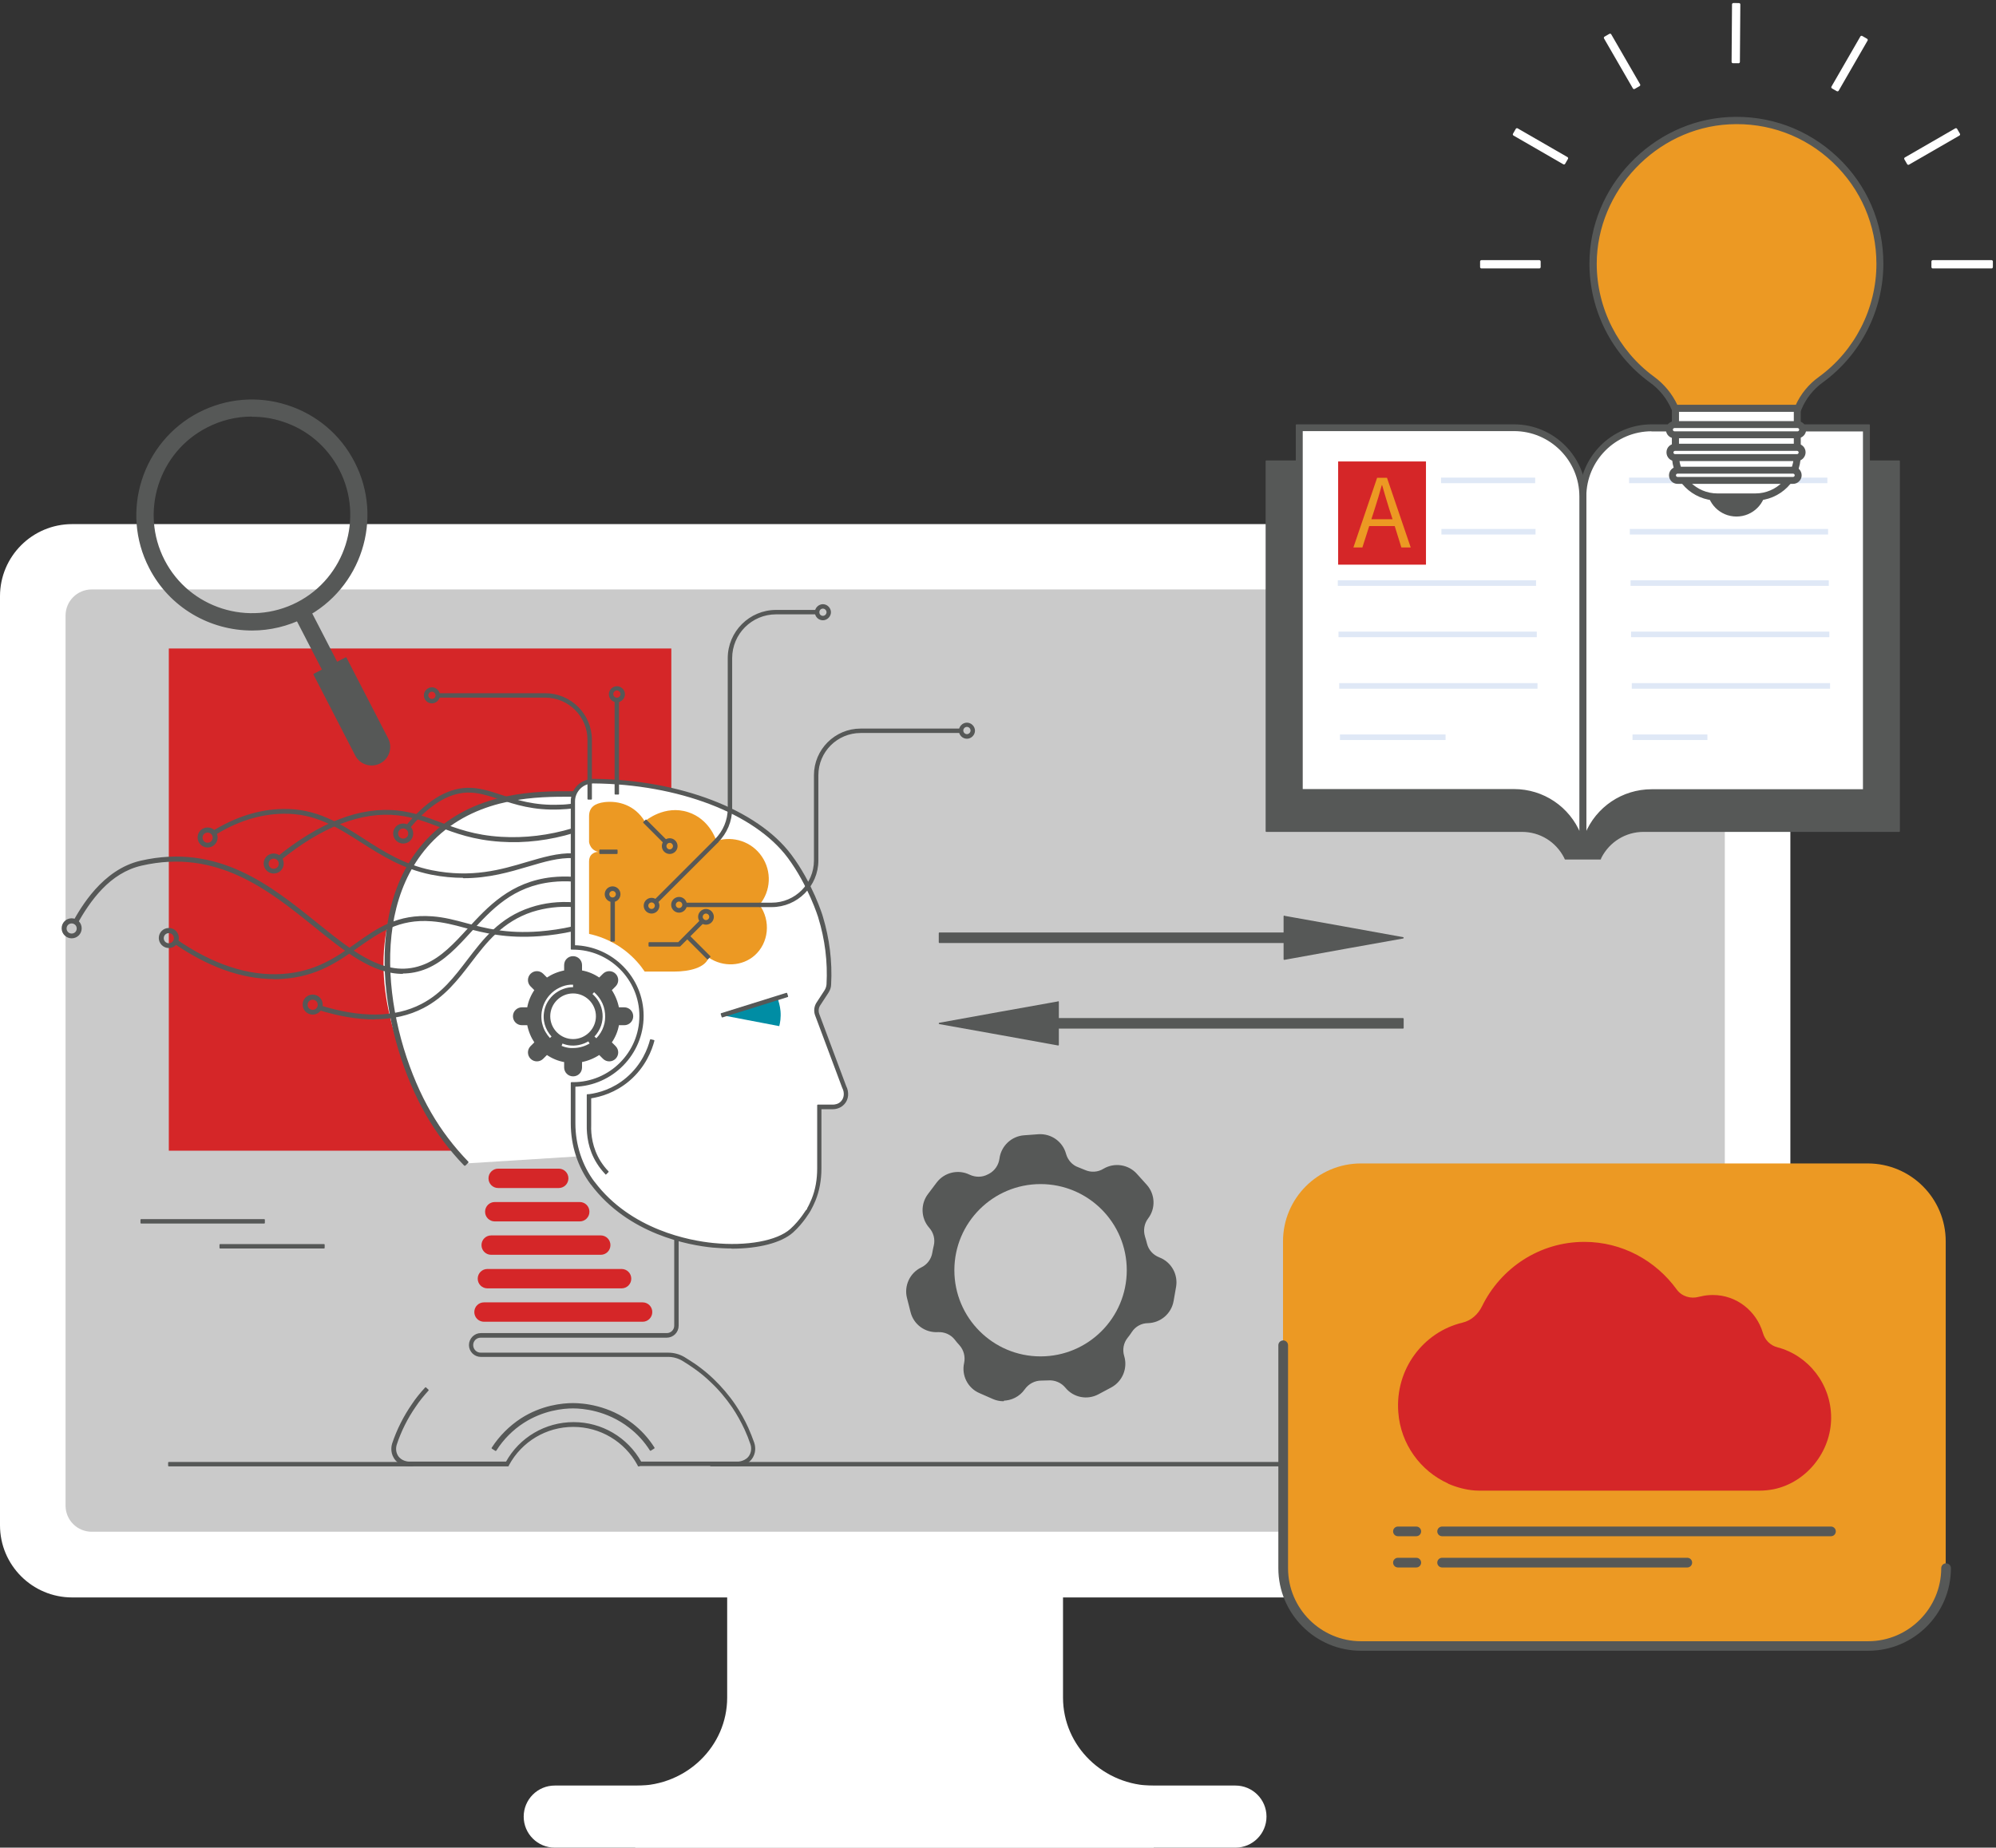
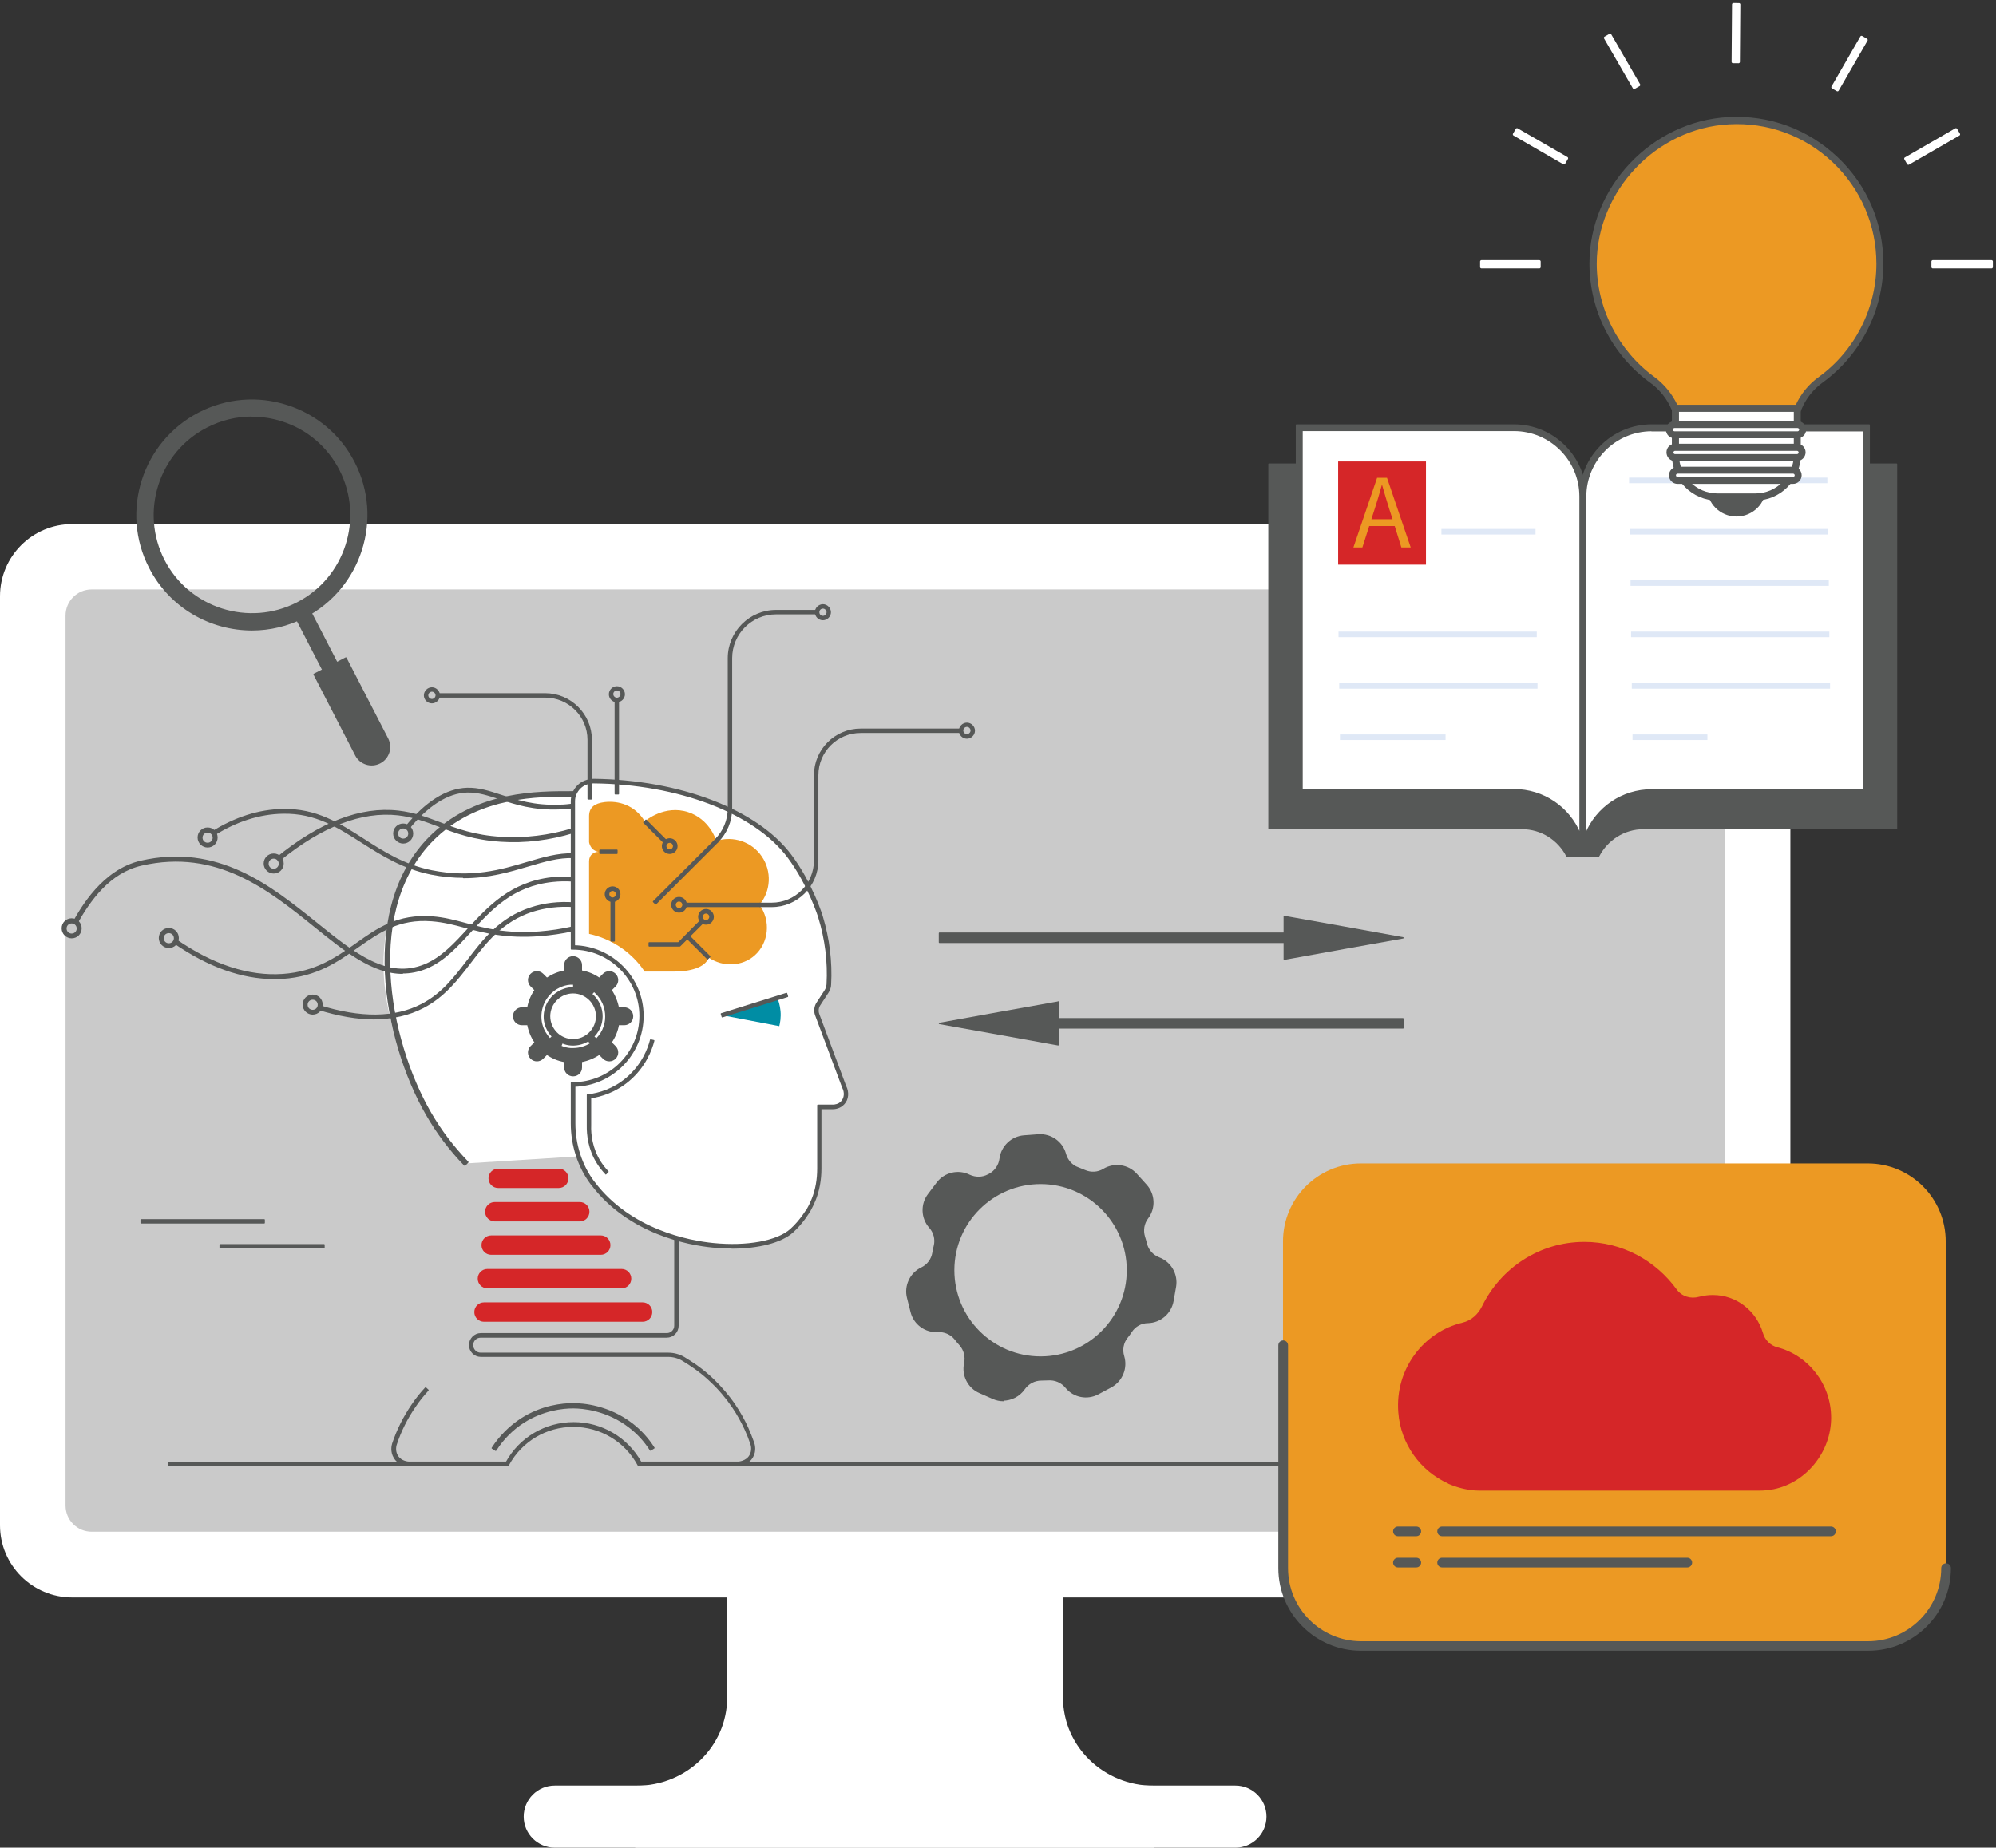
<svg xmlns="http://www.w3.org/2000/svg" width="364" height="337" viewBox="0 0 364 337" fill="none">
  <rect x="0" y="0" width="364" height="337" fill="#333333" stroke="none" />
  <g clip-path="url(#clip0_80_6975)">
    <path d="M313.333 95.594H13.166C5.895 95.594 0 101.486 0 108.754V278.203C0 285.472 5.895 291.364 13.166 291.364H313.333C320.605 291.364 326.5 285.472 326.5 278.203V108.754C326.5 101.486 320.605 95.594 313.333 95.594Z" fill="white" />
    <path d="M309.763 107.51H16.736C14.083 107.51 11.954 109.638 11.954 112.29V274.602C11.954 277.254 14.083 279.382 16.736 279.382H309.763C312.416 279.382 314.545 277.254 314.545 274.602V112.29C314.545 109.638 312.416 107.51 309.763 107.51Z" fill="#CACACA" />
    <path d="M193.856 309.631V285.438H132.611V309.631C132.611 318.503 125.209 325.706 116.071 325.706H115.842V337H210.395V325.706C201.258 325.706 193.856 318.503 193.856 309.631Z" fill="white" />
    <path d="M225.33 337H101.169C98.058 337 95.503 334.479 95.503 331.336C95.503 328.226 98.025 325.673 101.169 325.673H225.298C228.409 325.673 230.964 328.194 230.964 331.336C230.964 334.446 228.442 337 225.298 337H225.33Z" fill="white" />
-     <path d="M122.425 118.281H30.787V209.88H122.425V118.281Z" fill="#D52628" />
    <path d="M122.392 209.88C122.392 188.503 122.359 167.125 122.327 145.78C117.807 145.093 111.355 144.471 103.56 144.798C95.11 145.158 90.394 145.387 85.252 148.17C76.933 152.688 73.429 160.708 72.413 163.164C66.649 176.946 72.413 190.532 74.87 196.392C78.014 203.824 82.141 209.062 84.957 212.205C97.436 211.419 109.914 210.633 122.392 209.847V209.88Z" fill="white" />
    <path d="M84.728 212.499C82.042 209.717 79.717 206.639 77.817 203.333C69.99 189.779 65.208 164.899 79.095 152C87.283 144.372 98.189 144.438 104.051 144.438H104.805V145.191H104.051C98.287 145.191 87.61 145.125 79.619 152.557C66.06 165.194 70.776 189.648 78.505 202.973C80.372 206.214 82.665 209.225 85.317 211.975L84.793 212.499H84.728Z" fill="#565857" stroke="#565857" stroke-width="0.25" stroke-linecap="round" stroke-linejoin="round" />
    <path d="M49.979 178.452C44.116 178.452 37.992 176.259 31.736 171.937L32.097 171.414C38.811 176.062 45.361 178.19 51.551 177.765C57.61 177.339 61.344 174.72 64.946 172.167C68.844 169.384 72.545 166.798 78.8 167.256C81.027 167.42 82.96 167.943 85.023 168.5C88.462 169.417 92.327 170.464 98.386 170.006C100.416 169.842 102.447 169.548 104.445 169.089L104.576 169.711C102.545 170.17 100.482 170.464 98.418 170.628C92.261 171.086 88.331 170.039 84.826 169.122C82.796 168.565 80.864 168.074 78.702 167.911C72.708 167.452 69.106 170.006 65.274 172.69C61.606 175.277 57.806 177.994 51.551 178.419C51.027 178.452 50.47 178.485 49.946 178.485L49.979 178.452Z" fill="#565857" stroke="#565857" stroke-width="0.25" stroke-linecap="round" stroke-linejoin="round" />
    <path d="M68.287 185.818C65.175 185.818 61.704 185.229 57.97 184.05L58.167 183.428C65.732 185.818 72.053 185.753 76.901 183.232C80.634 181.3 82.894 178.321 85.318 175.146C88.2 171.381 91.18 167.452 96.814 165.619C99.27 164.801 101.923 164.506 104.641 164.702V165.324C101.955 165.128 99.401 165.455 97.01 166.208C91.573 168.009 88.626 171.806 85.809 175.506C83.451 178.583 81.027 181.759 77.163 183.756C74.575 185.098 71.595 185.785 68.254 185.785L68.287 185.818Z" fill="#565857" stroke="#565857" stroke-width="0.25" stroke-linecap="round" stroke-linejoin="round" />
    <path d="M50.863 156.976L50.47 156.485C58.331 150.069 65.765 147.188 72.643 147.974C75.46 148.301 77.752 149.152 80.176 150.069C83.287 151.247 86.497 152.459 91.377 152.753C95.7 153.015 100.089 152.491 104.445 151.182L104.641 151.804C100.22 153.146 95.733 153.703 91.344 153.408C86.366 153.081 83.123 151.869 79.979 150.658C77.588 149.741 75.361 148.923 72.61 148.596C65.929 147.843 58.625 150.658 50.896 156.976H50.863Z" fill="#565857" stroke="#565857" stroke-width="0.25" stroke-linecap="round" stroke-linejoin="round" />
    <path d="M74.444 151.28L73.953 150.887C77.621 146.337 81.388 143.947 85.154 143.816C87.283 143.75 89.183 144.372 91.377 145.093C94.194 146.009 97.403 147.09 102.087 146.893C102.905 146.893 103.724 146.795 104.51 146.697L104.576 147.319C103.757 147.417 102.938 147.483 102.087 147.515C97.272 147.712 94.03 146.631 91.148 145.682C89.019 144.994 87.185 144.372 85.154 144.438C81.584 144.569 77.982 146.86 74.412 151.28H74.444Z" fill="#565857" stroke="#565857" stroke-width="0.25" stroke-linecap="round" stroke-linejoin="round" />
    <path d="M84.532 159.988C82.698 159.988 80.733 159.825 78.604 159.399C73.462 158.351 69.663 155.929 65.995 153.604C61.639 150.822 57.512 148.17 51.584 148.301C47.326 148.366 43.036 149.741 38.909 152.36L38.581 151.837C42.839 149.152 47.228 147.744 51.584 147.679C57.676 147.548 61.901 150.265 66.322 153.113C69.925 155.438 73.691 157.828 78.702 158.842C86.071 160.316 91.41 158.744 96.126 157.336C99.041 156.485 101.759 155.667 104.543 155.765V156.387C101.857 156.289 99.303 157.042 96.322 157.926C92.883 158.941 89.15 160.054 84.532 160.054V159.988Z" fill="#565857" stroke="#565857" stroke-width="0.25" stroke-linecap="round" stroke-linejoin="round" />
    <path d="M73.396 177.503C67.992 177.503 62.981 173.476 57.348 168.926C49.029 162.214 39.564 154.619 25.808 157.762C19.913 159.104 16.343 164.244 13.92 168.565L13.363 168.238C14.837 165.619 18.734 158.711 25.677 157.107C39.728 153.899 49.291 161.592 57.741 168.402C64.684 174 70.678 178.812 77.523 175.964C80.569 174.687 82.894 172.167 85.351 169.482C89.019 165.488 93.178 160.938 100.678 160.119C101.956 159.988 103.266 159.955 104.543 160.054V160.676C103.233 160.578 101.988 160.61 100.744 160.741C93.473 161.527 89.576 165.783 85.809 169.908C83.32 172.625 80.962 175.211 77.785 176.553C76.278 177.175 74.837 177.437 73.429 177.437L73.396 177.503Z" fill="#565857" stroke="#565857" stroke-width="0.25" stroke-linecap="round" stroke-linejoin="round" />
    <path d="M37.861 154.456C36.944 154.456 36.158 153.703 36.158 152.753C36.158 151.804 36.911 151.051 37.861 151.051C38.811 151.051 39.564 151.804 39.564 152.753C39.564 153.703 38.811 154.456 37.861 154.456ZM37.861 151.738C37.271 151.738 36.813 152.197 36.813 152.786C36.813 153.375 37.271 153.834 37.861 153.834C38.45 153.834 38.909 153.375 38.909 152.786C38.909 152.197 38.45 151.738 37.861 151.738Z" fill="#565857" stroke="#565857" stroke-width="0.25" stroke-linecap="round" stroke-linejoin="round" />
    <path d="M73.527 153.735C72.61 153.735 71.824 152.982 71.824 152.033C71.824 151.084 72.578 150.331 73.527 150.331C74.477 150.331 75.23 151.084 75.23 152.033C75.23 152.982 74.477 153.735 73.527 153.735ZM73.527 150.985C72.938 150.985 72.479 151.444 72.479 152.033C72.479 152.622 72.938 153.081 73.527 153.081C74.117 153.081 74.575 152.622 74.575 152.033C74.575 151.444 74.117 150.985 73.527 150.985Z" fill="#565857" stroke="#565857" stroke-width="0.25" stroke-linecap="round" stroke-linejoin="round" />
    <path d="M57.02 184.934C56.103 184.934 55.317 184.181 55.317 183.232C55.317 182.282 56.071 181.53 57.02 181.53C57.97 181.53 58.724 182.282 58.724 183.232C58.724 184.181 57.97 184.934 57.02 184.934ZM57.02 182.217C56.431 182.217 55.972 182.675 55.972 183.265C55.972 183.854 56.431 184.312 57.02 184.312C57.61 184.312 58.069 183.854 58.069 183.265C58.069 182.675 57.61 182.217 57.02 182.217Z" fill="#565857" stroke="#565857" stroke-width="0.25" stroke-linecap="round" stroke-linejoin="round" />
    <path d="M13.068 171.021C12.151 171.021 11.365 170.268 11.365 169.318C11.365 168.369 12.118 167.616 13.068 167.616C14.018 167.616 14.771 168.369 14.771 169.318C14.771 170.268 14.018 171.021 13.068 171.021ZM13.068 168.304C12.478 168.304 12.02 168.762 12.02 169.351C12.02 169.94 12.478 170.399 13.068 170.399C13.657 170.399 14.116 169.94 14.116 169.351C14.116 168.762 13.657 168.304 13.068 168.304Z" fill="#565857" stroke="#565857" stroke-width="0.25" stroke-linecap="round" stroke-linejoin="round" />
    <path d="M30.787 172.789C29.869 172.789 29.084 172.036 29.084 171.086C29.084 170.137 29.837 169.384 30.787 169.384C31.736 169.384 32.49 170.137 32.49 171.086C32.49 172.036 31.736 172.789 30.787 172.789ZM30.787 170.071C30.197 170.071 29.738 170.53 29.738 171.119C29.738 171.708 30.197 172.167 30.787 172.167C31.376 172.167 31.835 171.708 31.835 171.119C31.835 170.53 31.376 170.071 30.787 170.071Z" fill="#565857" stroke="#565857" stroke-width="0.25" stroke-linecap="round" stroke-linejoin="round" />
    <path d="M49.913 159.203C48.996 159.203 48.21 158.45 48.21 157.5C48.21 156.551 48.963 155.798 49.913 155.798C50.863 155.798 51.616 156.551 51.616 157.5C51.616 158.45 50.863 159.203 49.913 159.203ZM49.913 156.485C49.324 156.485 48.865 156.944 48.865 157.533C48.865 158.122 49.324 158.581 49.913 158.581C50.503 158.581 50.961 158.122 50.961 157.533C50.961 156.944 50.503 156.485 49.913 156.485Z" fill="#565857" stroke="#565857" stroke-width="0.25" stroke-linecap="round" stroke-linejoin="round" />
    <path d="M153.998 198.226C152.36 193.839 150.723 189.452 149.052 185.032C148.823 184.41 148.889 183.69 149.282 183.134C149.773 182.381 150.264 181.628 150.755 180.875C151.017 180.482 151.148 180.024 151.181 179.565C151.345 176.619 151.181 172.265 149.675 167.289C149.675 167.289 147.84 161.298 143.976 156.158C138.146 148.399 124.718 142.637 108.244 142.474C106.181 142.474 104.51 144.111 104.51 146.14V172.789C111.421 172.789 117.021 178.387 117.021 185.294C117.021 192.202 111.421 197.8 104.51 197.8V204.904C104.51 208.8 105.722 212.63 108.047 215.74C108.047 215.74 108.08 215.806 108.113 215.806C117.938 228.835 138.899 229.294 144.402 224.448C146.301 222.779 147.546 220.618 147.546 220.618C147.906 219.996 148.168 219.407 148.397 218.818C149.118 217.017 149.445 215.053 149.445 213.088V201.86H151.934C152.098 201.86 153.081 201.827 153.736 201.074C154.391 200.321 154.489 199.175 153.965 198.193L153.998 198.226Z" fill="white" />
    <path d="M133.495 227.591C132.349 227.591 131.203 227.526 129.991 227.428C125.602 227.002 114.663 225.005 107.883 216.002L107.818 215.937C105.493 212.827 104.215 208.931 104.215 204.904V197.505H104.51C111.257 197.505 116.726 192.006 116.726 185.294C116.726 178.583 111.224 173.083 104.51 173.083H104.215V146.14C104.215 145.093 104.641 144.078 105.394 143.325C106.148 142.572 107.163 142.212 108.244 142.179C123.932 142.343 138.048 147.744 144.205 155.962C148.07 161.101 149.936 167.125 149.936 167.19C151.148 171.217 151.672 175.375 151.443 179.565C151.443 180.089 151.246 180.58 150.952 181.038L149.478 183.297C149.15 183.788 149.085 184.41 149.281 184.967L154.194 198.127C154.751 199.208 154.653 200.485 153.899 201.303C153.179 202.121 152.196 202.187 151.902 202.187H149.674V213.121C149.674 215.216 149.314 217.181 148.594 218.948C148.332 219.57 148.037 220.193 147.709 220.782C147.644 220.88 146.432 223.008 144.532 224.71C142.436 226.576 138.277 227.624 133.462 227.624L133.495 227.591ZM104.805 198.062V204.904C104.805 208.8 106.049 212.597 108.277 215.577L108.342 215.642C114.991 224.448 125.766 226.413 130.056 226.838C136.181 227.46 141.749 226.445 144.205 224.252C146.039 222.615 147.251 220.487 147.284 220.487C147.611 219.931 147.873 219.341 148.135 218.719C148.823 217.017 149.15 215.151 149.15 213.088V201.598H151.934C152.164 201.598 152.982 201.532 153.506 200.91C154.096 200.255 154.161 199.208 153.703 198.357L148.757 185.131C148.495 184.41 148.594 183.592 148.987 182.97L150.46 180.711C150.69 180.351 150.821 179.958 150.853 179.533C151.083 175.408 150.559 171.283 149.347 167.354C149.347 167.289 147.48 161.363 143.714 156.322C137.655 148.235 123.702 142.899 108.211 142.768C107.294 142.768 106.41 143.096 105.755 143.75C105.1 144.405 104.739 145.256 104.739 146.14V172.527C111.65 172.69 117.25 178.354 117.25 185.294C117.25 192.235 111.65 197.931 104.739 198.095L104.805 198.062Z" fill="#565857" stroke="#565857" stroke-width="0.25" stroke-linecap="round" stroke-linejoin="round" />
    <path d="M141.781 182.021C138.408 183.068 135.035 184.116 131.661 185.163C135.133 185.818 138.637 186.506 142.109 187.16C142.273 186.538 142.436 185.589 142.338 184.41C142.24 183.396 141.978 182.577 141.781 182.021Z" fill="#008DA4" />
    <path d="M113.844 183.854H112.764C112.534 182.675 112.076 181.562 111.421 180.58L112.174 179.827C112.764 179.238 112.764 178.288 112.174 177.699C111.584 177.11 110.635 177.11 110.045 177.699L109.292 178.452C108.342 177.797 107.229 177.306 106.017 177.11V176.03C106.017 175.211 105.362 174.524 104.51 174.524C103.659 174.524 103.004 175.178 103.004 176.03V177.11C101.792 177.339 100.711 177.797 99.728 178.452L98.975 177.699C98.386 177.11 97.436 177.11 96.846 177.699C96.257 178.288 96.257 179.238 96.846 179.827L97.6 180.58C96.945 181.53 96.453 182.643 96.257 183.854H95.176C94.357 183.854 93.669 184.509 93.669 185.36C93.669 186.178 94.325 186.866 95.176 186.866H96.257C96.486 188.077 96.945 189.157 97.6 190.139L96.846 190.892C96.257 191.482 96.257 192.431 96.846 193.02C97.436 193.61 98.386 193.61 98.975 193.02L99.728 192.267C100.678 192.922 101.792 193.413 103.004 193.61V194.69C103.004 195.508 103.659 196.196 104.51 196.196C105.362 196.196 106.017 195.541 106.017 194.69V193.61C107.196 193.38 108.309 192.922 109.292 192.267L110.045 193.02C110.635 193.61 111.584 193.61 112.174 193.02C112.764 192.431 112.764 191.482 112.174 190.892L111.421 190.139C112.076 189.19 112.567 188.077 112.764 186.866H113.844C114.663 186.866 115.351 186.211 115.351 185.36C115.351 184.541 114.696 183.854 113.844 183.854ZM104.51 189.648C102.152 189.648 100.22 187.717 100.22 185.36C100.22 183.003 102.152 181.071 104.51 181.071C106.868 181.071 108.801 183.003 108.801 185.36C108.801 187.717 106.868 189.648 104.51 189.648Z" fill="#565857" stroke="#565857" stroke-width="0.25" stroke-linecap="round" stroke-linejoin="round" />
    <path d="M100.285 189.321C99.663 188.634 99.172 187.815 98.942 186.931C98.713 186.178 98.582 184.967 99.008 183.625C99.401 182.413 100.089 181.595 100.613 181.104C101.17 180.58 101.857 180.187 102.545 179.925C103.167 179.696 103.822 179.565 104.51 179.598V180.056C103.888 180.056 103.298 180.155 102.709 180.384C102.054 180.613 101.432 181.006 100.908 181.464C100.416 181.922 99.761 182.675 99.401 183.788C99.008 185.032 99.139 186.145 99.335 186.833C99.565 187.651 99.99 188.404 100.58 189.059L100.253 189.354L100.285 189.321Z" fill="white" />
    <path d="M108.735 189.354L108.408 189.059C108.932 188.503 109.357 187.815 109.619 187.062C109.849 186.375 109.947 185.654 109.881 184.901C109.816 184.149 109.587 183.363 109.194 182.708C108.899 182.184 108.506 181.726 108.047 181.3L108.342 180.973C108.833 181.399 109.259 181.922 109.587 182.479C110.012 183.199 110.274 184.018 110.34 184.869C110.405 185.654 110.34 186.44 110.078 187.193C109.816 188.012 109.357 188.732 108.768 189.354H108.735Z" fill="white" />
    <path d="M104.51 191.154C104.51 191.154 104.215 191.154 104.084 191.154C103.528 191.122 102.971 190.991 102.414 190.761L102.578 190.336C103.069 190.532 103.593 190.663 104.117 190.696C105.493 190.794 106.606 190.336 107.294 189.943L107.523 190.336C106.836 190.729 105.787 191.154 104.51 191.154Z" fill="white" />
    <path d="M117.545 177.175C116.824 176.095 115.678 174.687 113.942 173.345C111.42 171.414 108.931 170.661 107.425 170.333V157.075C107.425 156.551 107.621 156.027 108.047 155.732C108.637 155.274 109.259 155.372 109.39 155.405C109.226 155.405 108.604 155.34 108.08 154.848C107.556 154.357 107.458 153.768 107.425 153.604V148.89C107.425 147.253 108.44 146.533 110.241 146.304C112.763 146.009 115.776 146.828 117.578 149.807C117.742 149.676 121.213 146.73 125.504 148.137C129.303 149.381 130.515 152.982 130.646 153.375C133.724 152.393 137.13 153.539 138.932 156.223C140.766 158.908 140.602 162.509 138.506 165.03C140.635 167.976 140.176 172.003 137.622 174.262C135.362 176.259 131.89 176.455 129.237 174.655C128.615 176.488 125.798 177.208 122.916 177.208C121.115 177.208 119.314 177.208 117.512 177.208L117.545 177.175Z" fill="#EC9923" />
    <path d="M117.809 149.611L117.415 150.005L121.375 153.963L121.769 153.57L117.809 149.611Z" fill="#565857" stroke="#565857" stroke-width="0.25" stroke-linecap="round" stroke-linejoin="round" />
    <path d="M125.728 170.767L125.334 171.16L129.039 174.864L129.433 174.471L125.728 170.767Z" fill="#565857" stroke="#565857" stroke-width="0.25" stroke-linecap="round" stroke-linejoin="round" />
    <path d="M118.396 172.527V171.97H123.735L128.058 167.616L128.451 168.042L123.964 172.527H118.396Z" fill="#565857" stroke="#565857" stroke-width="0.25" stroke-linecap="round" stroke-linejoin="round" />
    <path d="M112.501 155.078H109.423V155.634H112.501V155.078Z" fill="#565857" stroke="#565857" stroke-width="0.25" stroke-linecap="round" stroke-linejoin="round" />
    <path d="M112.01 164.015H111.453V171.61H112.01V164.015Z" fill="#565857" stroke="#565857" stroke-width="0.25" stroke-linecap="round" stroke-linejoin="round" />
    <path d="M138.539 164.768H124.849V165.324H138.539V164.768Z" fill="#565857" stroke="#565857" stroke-width="0.25" stroke-linecap="round" stroke-linejoin="round" />
    <path d="M130.459 153.185L119.181 164.459L119.575 164.852L130.853 153.579L130.459 153.185Z" fill="#565857" stroke="#565857" stroke-width="0.25" stroke-linecap="round" stroke-linejoin="round" />
    <path d="M110.471 214.071C109.914 213.481 109.39 212.827 108.964 212.139C107.359 209.618 107.097 206.967 107.13 205.199V199.699H107.392C109.193 199.47 111.846 198.749 114.303 196.654C117.152 194.232 118.266 191.253 118.659 189.681L119.215 189.812C118.79 191.449 117.643 194.559 114.663 197.08C112.174 199.175 109.554 199.928 107.687 200.223V205.231C107.621 206.934 107.916 209.455 109.423 211.877C109.848 212.532 110.307 213.154 110.864 213.71L110.471 214.103V214.071Z" fill="#565857" stroke="#565857" stroke-width="0.25" stroke-linecap="round" stroke-linejoin="round" />
    <path d="M122.13 155.634C121.41 155.634 120.82 155.045 120.82 154.325C120.82 153.604 121.41 153.015 122.13 153.015C122.851 153.015 123.44 153.604 123.44 154.325C123.44 155.045 122.851 155.634 122.13 155.634ZM122.13 153.604C121.737 153.604 121.41 153.932 121.41 154.325C121.41 154.717 121.737 155.045 122.13 155.045C122.523 155.045 122.851 154.717 122.851 154.325C122.851 153.932 122.523 153.604 122.13 153.604Z" fill="#565857" stroke="#565857" stroke-width="0.25" stroke-linecap="round" stroke-linejoin="round" />
    <path d="M111.715 164.408C110.995 164.408 110.405 163.818 110.405 163.098C110.405 162.378 110.995 161.789 111.715 161.789C112.436 161.789 113.025 162.378 113.025 163.098C113.025 163.818 112.436 164.408 111.715 164.408ZM111.715 162.378C111.322 162.378 110.995 162.705 110.995 163.098C110.995 163.491 111.322 163.818 111.715 163.818C112.108 163.818 112.436 163.491 112.436 163.098C112.436 162.705 112.108 162.378 111.715 162.378Z" fill="#565857" stroke="#565857" stroke-width="0.25" stroke-linecap="round" stroke-linejoin="round" />
-     <path d="M118.822 166.503C118.102 166.503 117.512 165.914 117.512 165.193C117.512 164.473 118.102 163.884 118.822 163.884C119.543 163.884 120.132 164.473 120.132 165.193C120.132 165.914 119.543 166.503 118.822 166.503ZM118.822 164.473C118.429 164.473 118.102 164.801 118.102 165.193C118.102 165.586 118.429 165.914 118.822 165.914C119.215 165.914 119.543 165.586 119.543 165.193C119.543 164.801 119.215 164.473 118.822 164.473Z" fill="#565857" stroke="#565857" stroke-width="0.25" stroke-linecap="round" stroke-linejoin="round" />
    <path d="M123.834 166.339C123.113 166.339 122.523 165.75 122.523 165.03C122.523 164.31 123.113 163.72 123.834 163.72C124.554 163.72 125.144 164.31 125.144 165.03C125.144 165.75 124.554 166.339 123.834 166.339ZM123.834 164.31C123.44 164.31 123.113 164.637 123.113 165.03C123.113 165.423 123.44 165.75 123.834 165.75C124.227 165.75 124.554 165.423 124.554 165.03C124.554 164.637 124.227 164.31 123.834 164.31Z" fill="#565857" stroke="#565857" stroke-width="0.25" stroke-linecap="round" stroke-linejoin="round" />
    <path d="M128.746 168.533C128.026 168.533 127.436 167.943 127.436 167.223C127.436 166.503 128.026 165.914 128.746 165.914C129.467 165.914 130.056 166.503 130.056 167.223C130.056 167.943 129.467 168.533 128.746 168.533ZM128.746 166.503C128.353 166.503 128.026 166.83 128.026 167.223C128.026 167.616 128.353 167.943 128.746 167.943C129.139 167.943 129.467 167.616 129.467 167.223C129.467 166.83 129.139 166.503 128.746 166.503Z" fill="#565857" stroke="#565857" stroke-width="0.25" stroke-linecap="round" stroke-linejoin="round" />
    <path d="M143.435 181.208L131.556 184.918L131.722 185.449L143.601 181.739L143.435 181.208Z" fill="#565857" stroke="#565857" stroke-width="0.25" stroke-linecap="round" stroke-linejoin="round" />
    <path d="M116.595 267.335H116.431L116.366 267.171C114.008 262.817 109.488 260.132 104.543 260.132C99.597 260.132 95.078 262.817 92.719 267.171L92.654 267.335H74.542C74.346 267.335 72.774 267.269 71.922 265.861C71.267 264.781 71.529 263.668 71.627 263.341C72.479 260.787 73.691 258.397 75.197 256.204C75.918 255.123 76.737 254.109 77.621 253.159L78.047 253.552C77.195 254.501 76.376 255.484 75.689 256.531C74.215 258.659 73.036 261.016 72.217 263.504C72.151 263.766 71.922 264.65 72.446 265.534C73.134 266.68 74.51 266.713 74.575 266.713H92.359C94.816 262.26 99.499 259.51 104.608 259.51C109.717 259.51 114.368 262.26 116.857 266.713H134.641C134.641 266.713 136.148 266.647 136.803 265.436C137.294 264.552 137.065 263.635 136.967 263.373C136.672 262.489 136.312 261.573 135.919 260.722C135.264 259.314 134.51 257.939 133.626 256.629C132.48 254.96 131.17 253.388 129.663 251.981C128.746 251.097 127.763 250.278 126.683 249.525C125.995 249.034 125.242 248.543 124.488 248.085C123.702 247.627 122.785 247.365 121.868 247.365H87.676C86.562 247.365 85.645 246.448 85.645 245.335C85.645 244.222 86.562 243.272 87.676 243.272H121.606C122.425 243.272 123.08 242.618 123.08 241.799V225.758H123.637V241.799C123.637 242.945 122.72 243.862 121.573 243.862H87.643C86.824 243.862 86.169 244.516 86.169 245.335C86.169 246.153 86.824 246.841 87.643 246.841H121.835C122.851 246.841 123.866 247.103 124.75 247.627C125.504 248.085 126.257 248.576 126.977 249.067C128.058 249.853 129.074 250.671 129.991 251.555C131.497 252.995 132.873 254.6 134.019 256.302C134.903 257.611 135.689 259.019 136.344 260.46C136.737 261.344 137.098 262.26 137.425 263.177C137.523 263.471 137.851 264.585 137.229 265.698C136.41 267.204 134.641 267.269 134.576 267.269H116.628L116.595 267.335Z" fill="#565857" stroke="#565857" stroke-width="0.25" stroke-linecap="round" stroke-linejoin="round" />
    <path d="M90.394 264.519L89.772 264.126C91.147 261.998 92.949 260.198 95.045 258.823C98.811 256.4 102.578 256.04 104.51 256.04C106.311 256.04 110.962 256.4 115.253 259.707C116.825 260.918 118.168 262.391 119.248 264.094L118.626 264.486C117.578 262.85 116.301 261.442 114.794 260.296C110.7 257.12 106.246 256.76 104.51 256.76C102.676 256.76 99.041 257.12 95.471 259.412C93.473 260.689 91.704 262.457 90.427 264.486L90.394 264.519Z" fill="#565857" stroke="#565857" stroke-width="0.25" stroke-linecap="round" stroke-linejoin="round" />
    <path d="M101.89 216.69H90.853C89.87 216.69 89.084 215.904 89.084 214.922C89.084 213.94 89.87 213.154 90.853 213.154H101.89C102.872 213.154 103.658 213.94 103.658 214.922C103.658 215.904 102.872 216.69 101.89 216.69Z" fill="#D52628" />
    <path d="M105.722 222.779H90.231C89.248 222.779 88.462 221.993 88.462 221.011C88.462 220.029 89.248 219.243 90.231 219.243H105.722C106.704 219.243 107.491 220.029 107.491 221.011C107.491 221.993 106.704 222.779 105.722 222.779Z" fill="#D52628" />
    <path d="M109.554 228.868H89.575C88.593 228.868 87.807 228.082 87.807 227.1C87.807 226.118 88.593 225.332 89.575 225.332H109.554C110.536 225.332 111.322 226.118 111.322 227.1C111.322 228.082 110.536 228.868 109.554 228.868Z" fill="#D52628" />
    <path d="M113.353 234.99H88.887C87.905 234.99 87.119 234.204 87.119 233.222C87.119 232.24 87.905 231.454 88.887 231.454H113.353C114.335 231.454 115.121 232.24 115.121 233.222C115.121 234.204 114.335 234.99 113.353 234.99Z" fill="#D52628" />
    <path d="M117.185 241.079H88.265C87.283 241.079 86.497 240.293 86.497 239.311C86.497 238.329 87.283 237.543 88.265 237.543H117.185C118.167 237.543 118.953 238.329 118.953 239.311C118.953 240.293 118.167 241.079 117.185 241.079Z" fill="#D52628" />
    <path d="M75.23 266.778H30.787V267.335H75.23V266.778Z" fill="#565857" stroke="#565857" stroke-width="0.25" stroke-linecap="round" stroke-linejoin="round" />
    <path d="M252.219 266.778H129.63V267.335H252.219V266.778Z" fill="#565857" stroke="#565857" stroke-width="0.25" stroke-linecap="round" stroke-linejoin="round" />
    <path d="M48.177 222.484H25.743V223.041H48.177V222.484Z" fill="#565857" stroke="#565857" stroke-width="0.25" stroke-linecap="round" stroke-linejoin="round" />
    <path d="M59.084 227.035H40.153V227.591H59.084V227.035Z" fill="#565857" stroke="#565857" stroke-width="0.25" stroke-linecap="round" stroke-linejoin="round" />
    <path d="M234.206 167.125V174.949C241.411 173.64 248.649 172.33 255.855 171.054C248.649 169.744 241.411 168.435 234.206 167.158V167.125Z" fill="#565857" stroke="#565857" stroke-width="0.25" stroke-linecap="round" stroke-linejoin="round" />
    <path d="M243.409 170.202H171.323V171.872H243.409V170.202Z" fill="#565857" stroke="#565857" stroke-width="0.25" stroke-linecap="round" stroke-linejoin="round" />
    <path d="M192.972 182.741V190.565C185.767 189.256 178.529 187.946 171.323 186.669C178.529 185.36 185.767 184.05 192.972 182.774V182.741Z" fill="#565857" stroke="#565857" stroke-width="0.25" stroke-linecap="round" stroke-linejoin="round" />
    <path d="M255.855 185.818H183.769V187.488H255.855V185.818Z" fill="#565857" stroke="#565857" stroke-width="0.25" stroke-linecap="round" stroke-linejoin="round" />
    <path d="M45.95 114.876C38.352 114.876 31.016 110.751 27.315 103.549C22.009 93.302 26.07 80.632 36.322 75.329C41.3 72.775 46.966 72.284 52.304 73.987C57.643 75.689 61.999 79.356 64.553 84.332C69.859 94.579 65.798 107.248 55.547 112.552C52.468 114.123 49.193 114.876 45.983 114.876H45.95ZM45.918 75.853C43.068 75.853 40.252 76.54 37.664 77.883C28.821 82.433 25.35 93.367 29.902 102.207C34.455 111.046 45.394 114.516 54.237 109.965C63.08 105.415 66.551 94.481 61.999 85.641C59.772 81.353 56.038 78.177 51.453 76.737C49.651 76.147 47.785 75.886 45.95 75.886L45.918 75.853Z" fill="#565857" stroke="#565857" stroke-width="0.25" stroke-linecap="round" stroke-linejoin="round" />
    <path d="M56.134 110.602L53.573 111.924L66.882 137.698L69.443 136.377L56.134 110.602Z" fill="#565857" stroke="#565857" stroke-width="0.25" stroke-linecap="round" stroke-linejoin="round" />
    <path d="M69.269 139.134C67.664 139.953 65.699 139.331 64.881 137.727L57.282 122.995L63.079 120.016L70.678 134.748C71.496 136.352 70.874 138.316 69.269 139.134Z" fill="#565857" stroke="#565857" stroke-width="0.25" stroke-linecap="round" stroke-linejoin="round" />
    <path d="M130.842 153.572L130.449 153.179C131.988 151.64 132.84 149.61 132.84 147.45V120.048C132.84 115.269 136.737 111.373 141.519 111.373H149.281V111.93H141.519C137.032 111.93 133.396 115.563 133.396 120.048V147.45C133.396 149.774 132.479 151.935 130.842 153.572Z" fill="#565857" stroke="#565857" stroke-width="0.25" stroke-linecap="round" stroke-linejoin="round" />
    <path d="M140.733 165.324H138.571V164.768H140.733C145.056 164.768 148.56 161.265 148.56 156.944V141.393C148.56 136.777 152.327 133.013 156.945 133.013H175.417V133.569H156.945C152.622 133.569 149.117 137.072 149.117 141.393V156.944C149.117 161.56 145.351 165.324 140.733 165.324Z" fill="#565857" stroke="#565857" stroke-width="0.25" stroke-linecap="round" stroke-linejoin="round" />
    <path d="M112.763 127.414H112.207V144.798H112.763V127.414Z" fill="#565857" stroke="#565857" stroke-width="0.25" stroke-linecap="round" stroke-linejoin="round" />
    <path d="M107.818 145.715H107.261V134.944C107.261 130.623 103.756 127.12 99.433 127.12H79.651V126.563H99.433C104.051 126.563 107.818 130.328 107.818 134.944V145.715Z" fill="#565857" stroke="#565857" stroke-width="0.25" stroke-linecap="round" stroke-linejoin="round" />
    <path d="M176.334 134.617C175.581 134.617 174.991 133.995 174.991 133.274C174.991 132.554 175.613 131.932 176.334 131.932C177.055 131.932 177.677 132.554 177.677 133.274C177.677 133.995 177.055 134.617 176.334 134.617ZM176.334 132.456C175.908 132.456 175.548 132.816 175.548 133.242C175.548 133.667 175.908 134.027 176.334 134.027C176.76 134.027 177.12 133.667 177.12 133.242C177.12 132.816 176.76 132.456 176.334 132.456Z" fill="#565857" stroke="#565857" stroke-width="0.25" stroke-linecap="round" stroke-linejoin="round" />
    <path d="M150.067 113.01C149.314 113.01 148.724 112.388 148.724 111.668C148.724 110.947 149.346 110.325 150.067 110.325C150.787 110.325 151.41 110.947 151.41 111.668C151.41 112.388 150.787 113.01 150.067 113.01ZM150.067 110.882C149.641 110.882 149.281 111.242 149.281 111.668C149.281 112.093 149.641 112.453 150.067 112.453C150.493 112.453 150.853 112.093 150.853 111.668C150.853 111.242 150.493 110.882 150.067 110.882Z" fill="#565857" stroke="#565857" stroke-width="0.25" stroke-linecap="round" stroke-linejoin="round" />
    <path d="M112.501 127.971C111.748 127.971 111.158 127.349 111.158 126.629C111.158 125.909 111.78 125.286 112.501 125.286C113.222 125.286 113.844 125.909 113.844 126.629C113.844 127.349 113.222 127.971 112.501 127.971ZM112.501 125.81C112.075 125.81 111.715 126.17 111.715 126.596C111.715 127.022 112.075 127.382 112.501 127.382C112.927 127.382 113.287 127.022 113.287 126.596C113.287 126.17 112.927 125.81 112.501 125.81Z" fill="#565857" stroke="#565857" stroke-width="0.25" stroke-linecap="round" stroke-linejoin="round" />
    <path d="M78.767 128.167C78.014 128.167 77.424 127.545 77.424 126.825C77.424 126.105 78.047 125.483 78.767 125.483C79.488 125.483 80.11 126.105 80.11 126.825C80.11 127.545 79.488 128.167 78.767 128.167ZM78.767 126.039C78.341 126.039 77.981 126.4 77.981 126.825C77.981 127.251 78.341 127.611 78.767 127.611C79.193 127.611 79.553 127.251 79.553 126.825C79.553 126.4 79.193 126.039 78.767 126.039Z" fill="#565857" stroke="#565857" stroke-width="0.25" stroke-linecap="round" stroke-linejoin="round" />
    <path d="M294.927 84.659C291.488 84.659 288.671 87.442 288.671 90.912H288.573C288.573 87.475 285.789 84.659 282.318 84.659H231.422V151.116H277.536C281.106 151.116 284.217 153.146 285.757 156.158H291.521C293.06 153.179 296.139 151.116 299.741 151.116H345.856V84.659H294.96H294.927Z" fill="#565857" stroke="#565857" stroke-width="0.25" stroke-linecap="round" stroke-linejoin="round" />
-     <path d="M291.848 156.649H285.462L285.331 156.354C283.824 153.441 280.877 151.607 277.569 151.607H230.931V84.103H282.35C285.2 84.103 287.656 85.871 288.639 88.391C289.621 85.871 292.078 84.103 294.927 84.103H346.347V151.607H299.709C296.434 151.607 293.453 153.441 291.947 156.354L291.816 156.649H291.848ZM286.084 155.634H291.226C292.962 152.524 296.172 150.593 299.742 150.593H345.332V85.15H294.927C291.783 85.15 289.196 87.704 289.196 90.879V91.403H288.18L288.082 90.879C288.082 87.737 285.527 85.15 282.35 85.15H231.946V150.593H277.536C281.106 150.593 284.348 152.524 286.051 155.634H286.084Z" fill="#565857" stroke="#565857" stroke-width="0.25" stroke-linecap="round" stroke-linejoin="round" />
    <path d="M301.215 78.046C294.272 78.046 288.671 83.677 288.671 90.585V153.277H289.326C290.964 148.235 295.647 144.569 301.215 144.569H340.353V78.046H301.215Z" fill="white" />
    <path d="M289.687 153.801H288.147V90.585C288.147 83.382 294.01 77.522 301.215 77.522H340.877V145.093H301.215C296.008 145.093 291.423 148.432 289.818 153.441L289.687 153.801ZM301.215 78.537C294.567 78.537 289.163 83.939 289.163 90.585V152.164C291.161 147.286 295.877 144.078 301.215 144.078H339.862V78.57H301.215V78.537Z" fill="#565857" stroke="#565857" stroke-width="0.25" stroke-linecap="round" stroke-linejoin="round" />
    <path d="M288.639 153.277V90.585C288.639 83.644 283.006 78.046 276.095 78.046H236.957V144.569H276.095C281.696 144.569 286.379 148.235 287.984 153.277H288.639Z" fill="white" />
    <path d="M289.163 153.801H287.624L287.493 153.441C285.888 148.465 281.303 145.093 276.095 145.093H236.433V77.522H276.095C283.3 77.522 289.163 83.382 289.163 90.585V153.801ZM237.448 144.045H276.095C281.434 144.045 286.15 147.253 288.148 152.131V90.552C288.148 83.906 282.744 78.505 276.095 78.505H237.448V144.012V144.045Z" fill="#565857" stroke="#565857" stroke-width="0.25" stroke-linecap="round" stroke-linejoin="round" />
    <path d="M260.047 84.168H244.031V102.992H260.047V84.168Z" fill="#D52628" />
    <path d="M251.138 87.147H252.939L257.263 99.849H255.56L254.348 95.954H249.697L248.453 99.849H246.815L251.138 87.147ZM250.09 94.71H253.955L253.332 92.778C252.874 91.338 252.481 89.963 252.055 88.49H251.99C251.597 89.963 251.171 91.338 250.712 92.778L250.09 94.71Z" fill="#EC9923" />
    <path d="M263.617 133.962H244.359V134.977H263.617V133.962Z" fill="#DFE8F6" />
    <path d="M280.386 124.599H244.228V125.614H280.386V124.599Z" fill="#DFE8F6" />
    <path d="M280.254 115.203H244.097V116.218H280.254V115.203Z" fill="#DFE8F6" />
-     <path d="M280.123 105.84H243.966V106.855H280.123V105.84Z" fill="#DFE8F6" />
    <path d="M280.025 96.477H262.863V97.492H280.025V96.477Z" fill="#DFE8F6" />
-     <path d="M279.96 87.115H262.798V88.129H279.96V87.115Z" fill="#DFE8F6" />
    <path d="M311.368 133.962H297.711V134.977H311.368V133.962Z" fill="#DFE8F6" />
    <path d="M333.738 124.599H297.58V125.614H333.738V124.599Z" fill="#DFE8F6" />
    <path d="M333.607 115.203H297.449V116.218H333.607V115.203Z" fill="#DFE8F6" />
    <path d="M333.509 105.84H297.351V106.855H333.509V105.84Z" fill="#DFE8F6" />
    <path d="M333.377 96.477H297.22V97.492H333.377V96.477Z" fill="#DFE8F6" />
    <path d="M333.247 87.115H297.089V88.129H333.247V87.115Z" fill="#DFE8F6" />
    <path d="M321.947 88.817C321.947 91.731 319.589 94.088 316.674 94.088C313.759 94.088 311.401 91.731 311.401 88.817C311.401 85.903 313.759 83.546 316.674 83.546C319.589 83.546 321.947 85.903 321.947 88.817Z" fill="#565857" stroke="#565857" stroke-width="0.25" stroke-linecap="round" stroke-linejoin="round" />
    <path d="M305.539 74.445H327.777V82.99C327.777 87.213 324.338 90.65 320.113 90.65H313.202C308.977 90.65 305.539 87.213 305.539 82.99V74.445Z" fill="white" />
    <path d="M320.113 91.174H313.203C308.683 91.174 305.015 87.507 305.015 82.99V73.921H328.268V82.99C328.268 87.507 324.6 91.174 320.08 91.174H320.113ZM306.063 74.969V82.99C306.063 86.918 309.272 90.126 313.203 90.126H320.113C324.043 90.126 327.253 86.918 327.253 82.99V74.969H306.063Z" fill="#565857" stroke="#565857" stroke-width="0.25" stroke-linecap="round" stroke-linejoin="round" />
    <path d="M327.908 74.445C328.759 72.383 330.2 70.582 332.067 69.24C338.585 64.493 342.842 56.8 342.842 48.124C342.842 33.196 330.331 21.214 315.265 22.032C301.543 22.753 290.571 34.374 290.538 48.091C290.538 56.767 294.763 64.493 301.248 69.24C303.115 70.615 304.556 72.415 305.44 74.478H327.94L327.908 74.445Z" fill="#EC9923" />
    <path d="M328.268 74.969H305.08L304.949 74.641C304.097 72.644 302.722 70.909 300.92 69.633C294.043 64.624 289.981 56.538 289.981 48.059C289.981 34.145 301.313 22.229 315.2 21.476C322.635 21.083 329.643 23.669 335.015 28.744C340.386 33.818 343.334 40.693 343.334 48.091C343.334 56.57 339.24 64.624 332.362 69.633C330.593 70.909 329.218 72.644 328.399 74.641L328.268 74.969ZM305.768 73.954H327.58C328.497 71.924 329.938 70.156 331.772 68.847C338.388 64.035 342.318 56.276 342.318 48.124C342.318 41.02 339.469 34.407 334.327 29.529C329.185 24.651 322.405 22.163 315.298 22.556C301.968 23.276 291.095 34.734 291.062 48.091C291.062 56.243 294.992 64.002 301.575 68.814C303.41 70.156 304.851 71.924 305.8 73.954H305.768Z" fill="#565857" stroke="#565857" stroke-width="0.25" stroke-linecap="round" stroke-linejoin="round" />
    <path d="M305.375 79.323H327.809C328.333 79.323 328.759 78.897 328.759 78.374C328.759 77.85 328.333 77.424 327.809 77.424H305.375C304.851 77.424 304.425 77.85 304.425 78.374C304.425 78.897 304.851 79.323 305.375 79.323Z" fill="white" />
    <path d="M327.809 79.814H305.375C304.556 79.814 303.934 79.159 303.934 78.374C303.934 77.588 304.589 76.933 305.375 76.933H327.809C328.628 76.933 329.25 77.588 329.25 78.374C329.25 79.159 328.595 79.814 327.809 79.814ZM305.375 77.948C305.145 77.948 304.949 78.144 304.949 78.374C304.949 78.603 305.145 78.799 305.375 78.799H327.809C328.039 78.799 328.235 78.603 328.235 78.374C328.235 78.144 328.039 77.948 327.809 77.948H305.375Z" fill="#565857" stroke="#565857" stroke-width="0.25" stroke-linecap="round" stroke-linejoin="round" />
    <path d="M327.711 81.582H305.473C304.949 81.582 304.523 82.007 304.523 82.531C304.523 83.055 304.949 83.481 305.473 83.481H327.711C328.235 83.481 328.661 83.055 328.661 82.531C328.661 82.007 328.235 81.582 327.711 81.582Z" fill="white" />
    <path d="M327.711 83.972H305.473C304.654 83.972 304.032 83.317 304.032 82.499C304.032 81.68 304.687 81.058 305.473 81.058H327.711C328.53 81.058 329.152 81.713 329.152 82.499C329.152 83.284 328.497 83.972 327.711 83.972ZM305.473 82.106C305.244 82.106 305.047 82.302 305.047 82.531C305.047 82.76 305.244 82.957 305.473 82.957H327.711C327.94 82.957 328.137 82.76 328.137 82.531C328.137 82.302 327.94 82.106 327.711 82.106H305.473Z" fill="#565857" stroke="#565857" stroke-width="0.25" stroke-linecap="round" stroke-linejoin="round" />
    <path d="M326.99 85.74H305.931C305.407 85.74 304.981 86.165 304.981 86.689C304.981 87.213 305.407 87.638 305.931 87.638H326.99C327.514 87.638 327.94 87.213 327.94 86.689C327.94 86.165 327.514 85.74 326.99 85.74Z" fill="white" />
    <path d="M326.99 88.129H305.931C305.113 88.129 304.49 87.475 304.49 86.689C304.49 85.903 305.145 85.249 305.931 85.249H326.99C327.809 85.249 328.432 85.903 328.432 86.689C328.432 87.475 327.777 88.129 326.99 88.129ZM305.931 86.263C305.702 86.263 305.506 86.46 305.506 86.689C305.506 86.918 305.702 87.115 305.931 87.115H326.99C327.22 87.115 327.416 86.918 327.416 86.689C327.416 86.46 327.22 86.263 326.99 86.263H305.931Z" fill="#565857" stroke="#565857" stroke-width="0.25" stroke-linecap="round" stroke-linejoin="round" />
    <path d="M356.696 23.631L347.506 28.934L348.014 29.813L357.204 24.509L356.696 23.631Z" fill="white" stroke="white" stroke-width="0.5" stroke-linecap="round" stroke-linejoin="round" />
    <path d="M293.618 6.391L292.739 6.899L297.997 15.999L298.877 15.491L293.618 6.391Z" fill="white" stroke="white" stroke-width="0.5" stroke-linecap="round" stroke-linejoin="round" />
    <path d="M276.643 23.628L276.136 24.507L285.212 29.745L285.72 28.866L276.643 23.628Z" fill="white" stroke="white" stroke-width="0.5" stroke-linecap="round" stroke-linejoin="round" />
    <path d="M316.109 0.804L316.031 11.279L317.046 11.287L317.125 0.811L316.109 0.804Z" fill="white" stroke="white" stroke-width="0.5" stroke-linecap="round" stroke-linejoin="round" />
    <path d="M363.181 47.699H352.472V48.713H363.181V47.699Z" fill="white" stroke="white" stroke-width="0.5" stroke-linecap="round" stroke-linejoin="round" />
    <path d="M280.713 47.699H270.167V48.713H280.713V47.699Z" fill="white" stroke="white" stroke-width="0.5" stroke-linecap="round" stroke-linejoin="round" />
    <path d="M339.481 6.777L334.215 15.91L335.094 16.417L340.361 7.284L339.481 6.777Z" fill="white" stroke="white" stroke-width="0.5" stroke-linecap="round" stroke-linejoin="round" />
    <path d="M340.615 212.205H248.191C240.34 212.205 233.977 218.566 233.977 226.413V285.995C233.977 293.842 240.34 300.203 248.191 300.203H340.615C348.466 300.203 354.83 293.842 354.83 285.995V226.413C354.83 218.566 348.466 212.205 340.615 212.205Z" fill="#EC9923" />
    <path d="M340.648 301.087H248.191C239.872 301.087 233.125 294.31 233.125 286.028V245.368C233.125 244.877 233.518 244.484 234.009 244.484C234.501 244.484 234.894 244.877 234.894 245.368V286.028C234.894 293.394 240.887 299.352 248.223 299.352H340.681C348.017 299.352 354.011 293.361 354.011 286.028C354.011 285.537 354.404 285.144 354.895 285.144C355.386 285.144 355.779 285.537 355.779 286.028C355.779 294.343 349 301.087 340.714 301.087H340.648Z" fill="#565857" />
    <path d="M264.075 270.576C259.064 268.317 255.429 263.406 255.003 257.612C254.381 249.722 259.588 242.945 266.695 241.243C268.267 240.883 269.545 239.737 270.265 238.264C273.671 231.291 280.746 226.511 288.934 226.511C295.844 226.511 301.969 229.948 305.768 235.186C306.685 236.463 308.322 236.954 309.829 236.529C309.993 236.496 310.124 236.463 310.288 236.43C310.975 236.267 311.663 236.201 312.384 236.201C316.674 236.201 320.31 239.115 321.489 243.109C321.849 244.386 322.831 245.4 324.109 245.728C329.742 247.201 333.934 252.406 333.934 258.594C333.934 264.781 329.447 270.379 323.486 271.623C322.635 271.787 321.751 271.885 320.866 271.885H313.399H270.364C269.872 271.885 269.414 271.885 268.922 271.852C267.219 271.721 265.582 271.263 264.075 270.608V270.576Z" fill="#D52628" />
    <path d="M258.278 280.2H254.938C254.446 280.2 254.053 279.808 254.053 279.317C254.053 278.825 254.446 278.433 254.938 278.433H258.278C258.769 278.433 259.162 278.825 259.162 279.317C259.162 279.808 258.769 280.2 258.278 280.2Z" fill="#565857" />
    <path d="M333.901 280.2H262.994C262.503 280.2 262.11 279.808 262.11 279.317C262.11 278.825 262.503 278.433 262.994 278.433H333.901C334.392 278.433 334.785 278.825 334.785 279.317C334.785 279.808 334.392 280.2 333.901 280.2Z" fill="#565857" />
    <path d="M258.278 285.897H254.938C254.446 285.897 254.053 285.504 254.053 285.013C254.053 284.522 254.446 284.129 254.938 284.129H258.278C258.769 284.129 259.162 284.522 259.162 285.013C259.162 285.504 258.769 285.897 258.278 285.897Z" fill="#565857" />
    <path d="M307.7 285.897H262.994C262.503 285.897 262.11 285.504 262.11 285.013C262.11 284.522 262.503 284.129 262.994 284.129H307.7C308.191 284.129 308.584 284.522 308.584 285.013C308.584 285.504 308.191 285.897 307.7 285.897Z" fill="#565857" />
    <path d="M182.983 255.451C182.36 255.451 181.705 255.32 181.116 255.058L178.66 253.978C176.596 253.094 175.45 250.835 175.941 248.641C176.203 247.43 175.876 246.186 175.057 245.269C174.762 244.942 174.467 244.615 174.205 244.255C173.452 243.305 172.273 242.781 171.028 242.847C168.769 242.978 166.738 241.505 166.181 239.311L165.526 236.725C164.969 234.564 166.018 232.273 168.048 231.291C169.162 230.767 169.948 229.719 170.144 228.508C170.21 228.082 170.308 227.657 170.406 227.231C170.701 226.053 170.373 224.776 169.555 223.859C168.048 222.157 167.983 219.636 169.325 217.868L170.93 215.74C172.306 213.94 174.762 213.383 176.76 214.365C177.874 214.889 179.151 214.889 180.232 214.3L180.428 214.202C181.509 213.612 182.229 212.565 182.393 211.321C182.688 209.095 184.522 207.359 186.749 207.196L189.402 206.999C191.662 206.868 193.693 208.309 194.282 210.47C194.61 211.648 195.461 212.63 196.607 213.023C197.033 213.187 197.426 213.35 197.819 213.514C198.933 214.005 200.243 213.94 201.291 213.285C203.223 212.139 205.712 212.499 207.219 214.169L209.02 216.166C210.527 217.835 210.658 220.356 209.282 222.157C208.529 223.139 208.332 224.416 208.693 225.594C208.824 226.02 208.955 226.445 209.053 226.871C209.348 228.05 210.199 228.999 211.378 229.457C213.507 230.276 214.719 232.469 214.359 234.663L213.9 237.282C213.507 239.508 211.608 241.145 209.348 241.21C208.103 241.21 206.957 241.865 206.302 242.88C206.073 243.24 205.811 243.6 205.516 243.96C204.763 244.909 204.533 246.186 204.894 247.365C205.549 249.525 204.599 251.85 202.634 252.93L200.243 254.207C198.278 255.254 195.854 254.796 194.413 253.061C193.627 252.079 192.382 251.555 191.138 251.653C190.712 251.653 190.286 251.686 189.893 251.686C188.649 251.686 187.502 252.308 186.782 253.323C185.865 254.632 184.391 255.353 182.885 255.353L182.983 255.451ZM189.664 247.365C186.749 247.365 183.867 246.546 181.345 244.942C177.841 242.716 175.417 239.246 174.533 235.219C173.649 231.16 174.369 227.035 176.596 223.532C178.823 220.029 182.262 217.606 186.323 216.722C190.385 215.838 194.511 216.559 198.016 218.785C201.52 221.011 203.944 224.481 204.828 228.508C205.712 232.567 204.992 236.692 202.765 240.195C200.538 243.698 197.099 246.121 193.037 247.005C191.924 247.266 190.778 247.365 189.664 247.365ZM189.697 217.574C188.649 217.574 187.601 217.672 186.585 217.901C182.852 218.719 179.675 220.946 177.612 224.187C175.548 227.395 174.893 231.225 175.712 234.957C176.531 238.689 178.758 241.865 182 243.927C185.21 245.99 189.042 246.644 192.775 245.826C196.509 245.008 199.686 242.781 201.749 239.54C203.813 236.332 204.468 232.502 203.649 228.77C202.83 225.038 200.603 221.862 197.361 219.8C195.035 218.327 192.382 217.541 189.697 217.541V217.574Z" fill="#565857" stroke="#565857" stroke-width="0.25" stroke-linecap="round" stroke-linejoin="round" />
    <path d="M189.762 247.397C198.445 247.397 205.483 240.362 205.483 231.683C205.483 223.005 198.445 215.969 189.762 215.969C181.08 215.969 174.042 223.005 174.042 231.683C174.042 240.362 181.08 247.397 189.762 247.397Z" fill="#CACACA" />
  </g>
  <defs>
    <clipPath id="clip0_80_6975">
      <rect width="364" height="337" fill="white" />
    </clipPath>
  </defs>
</svg>